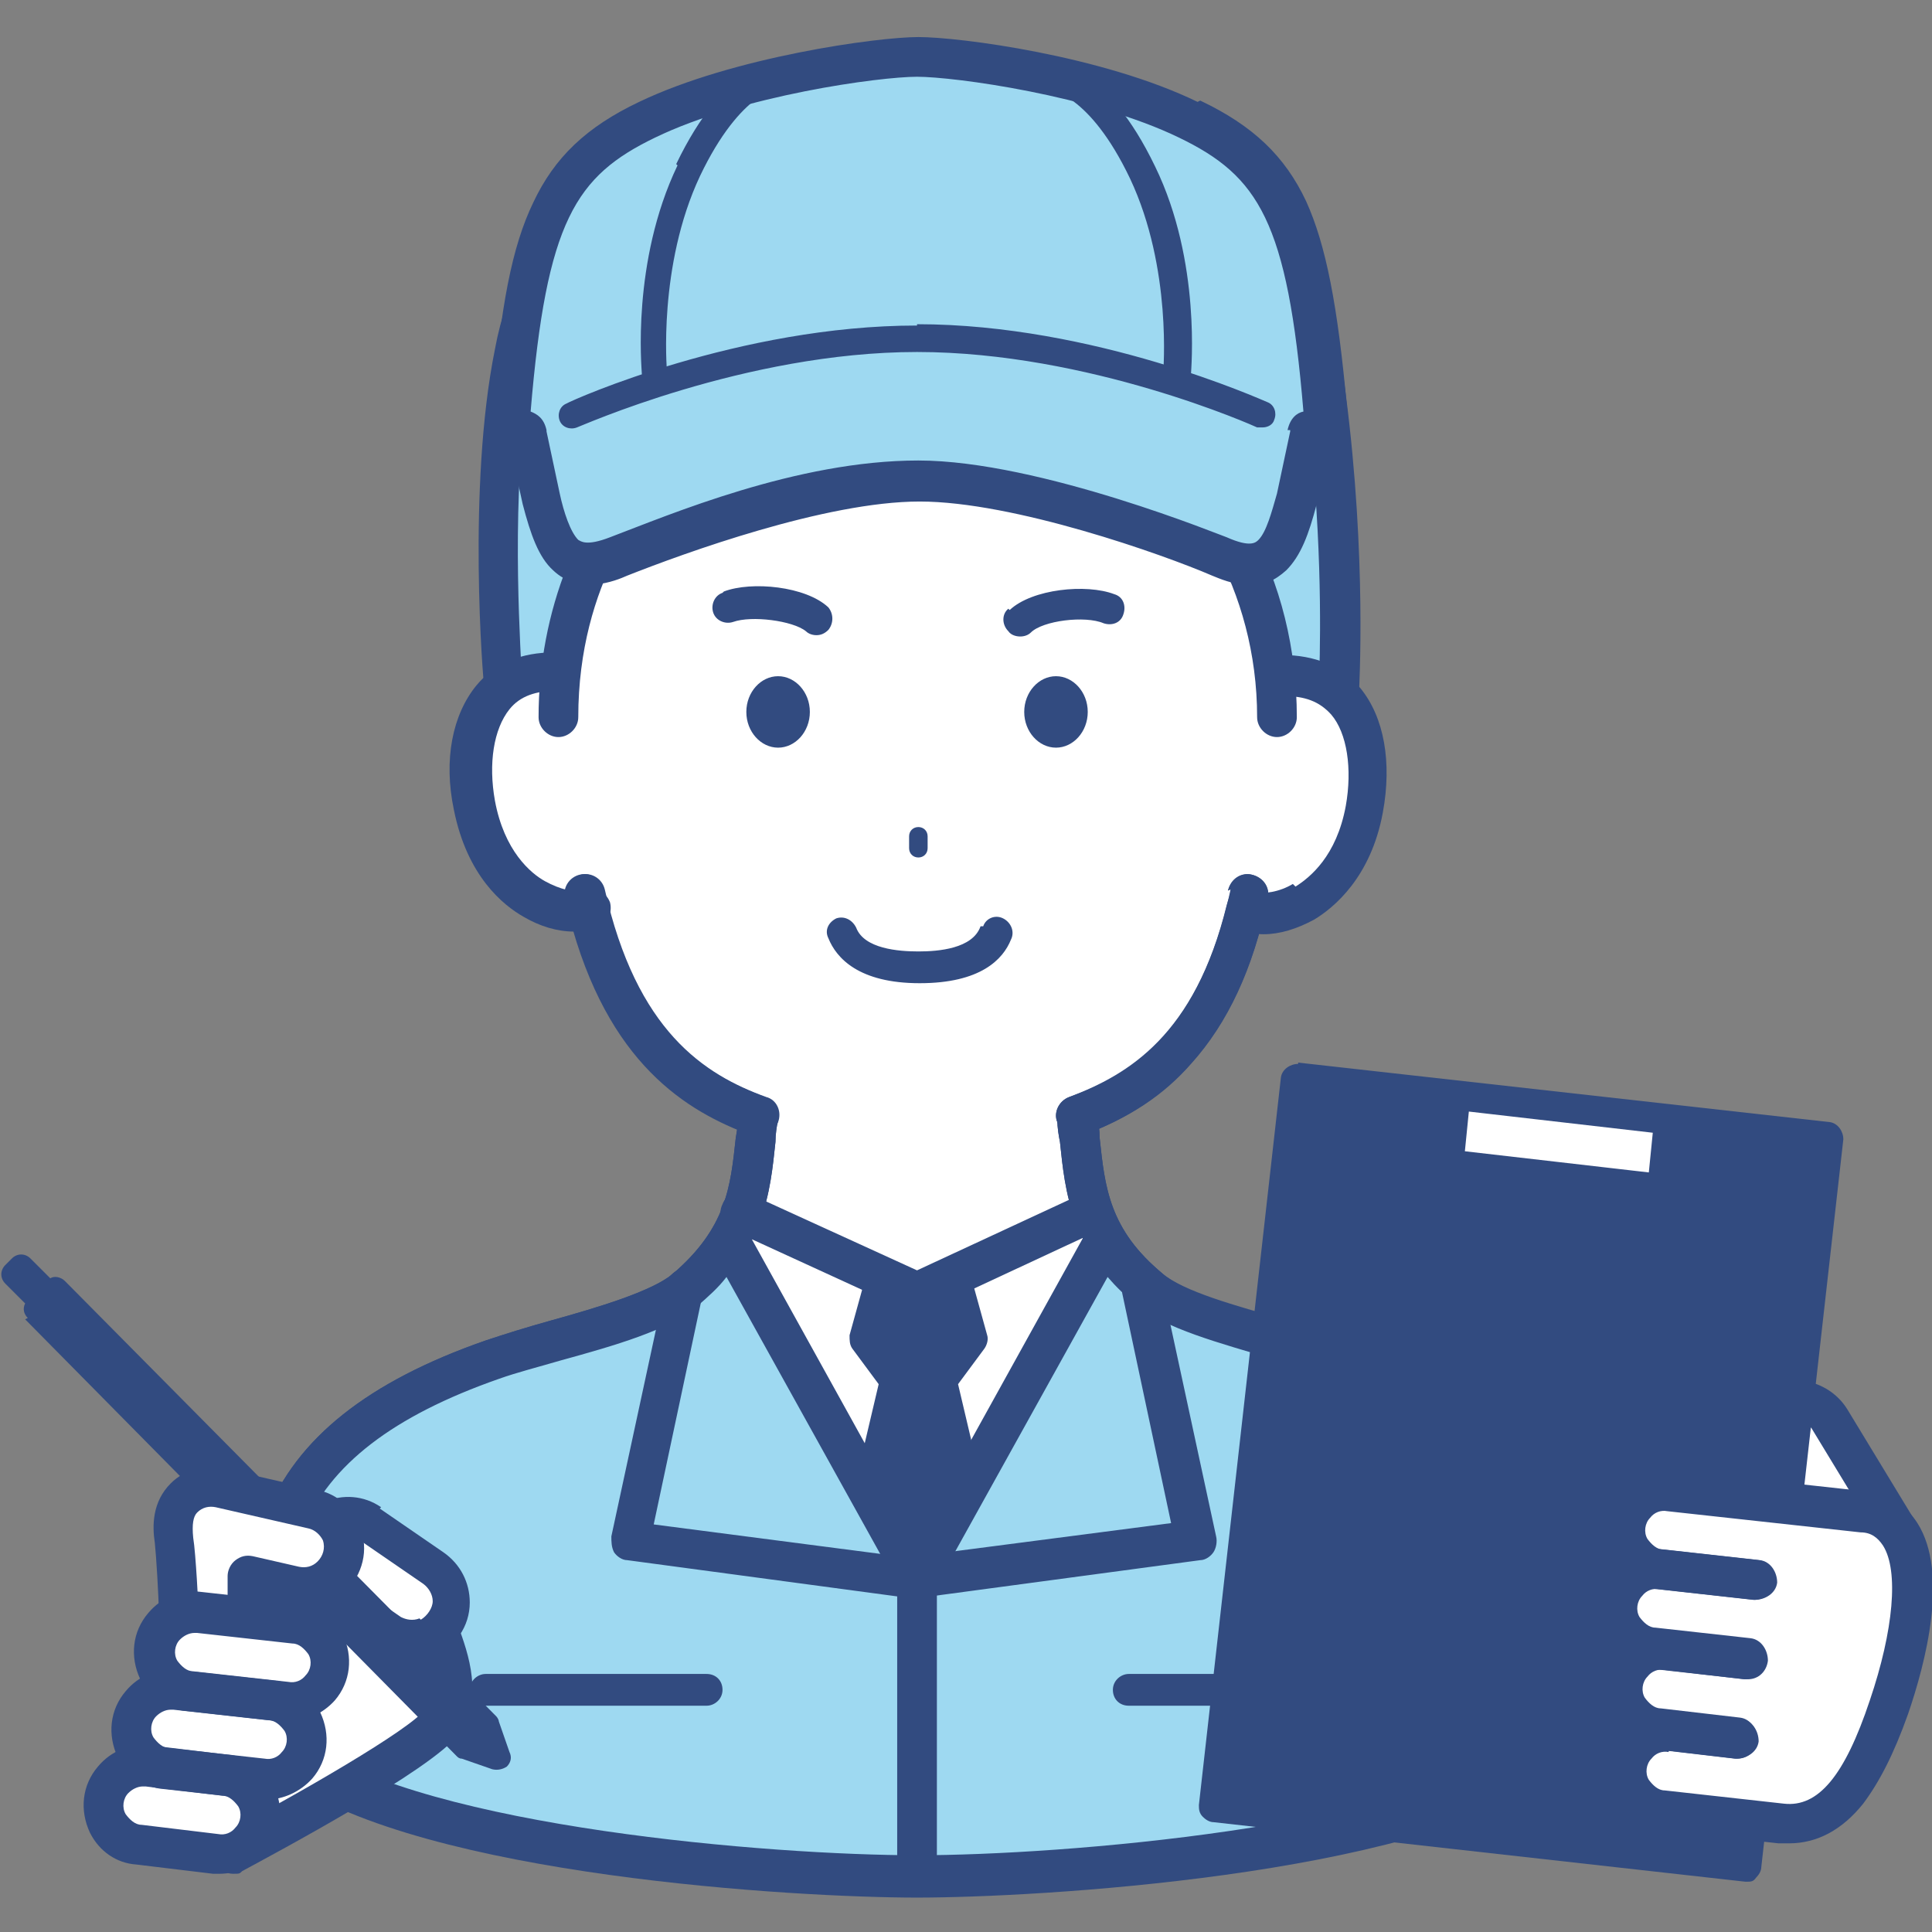
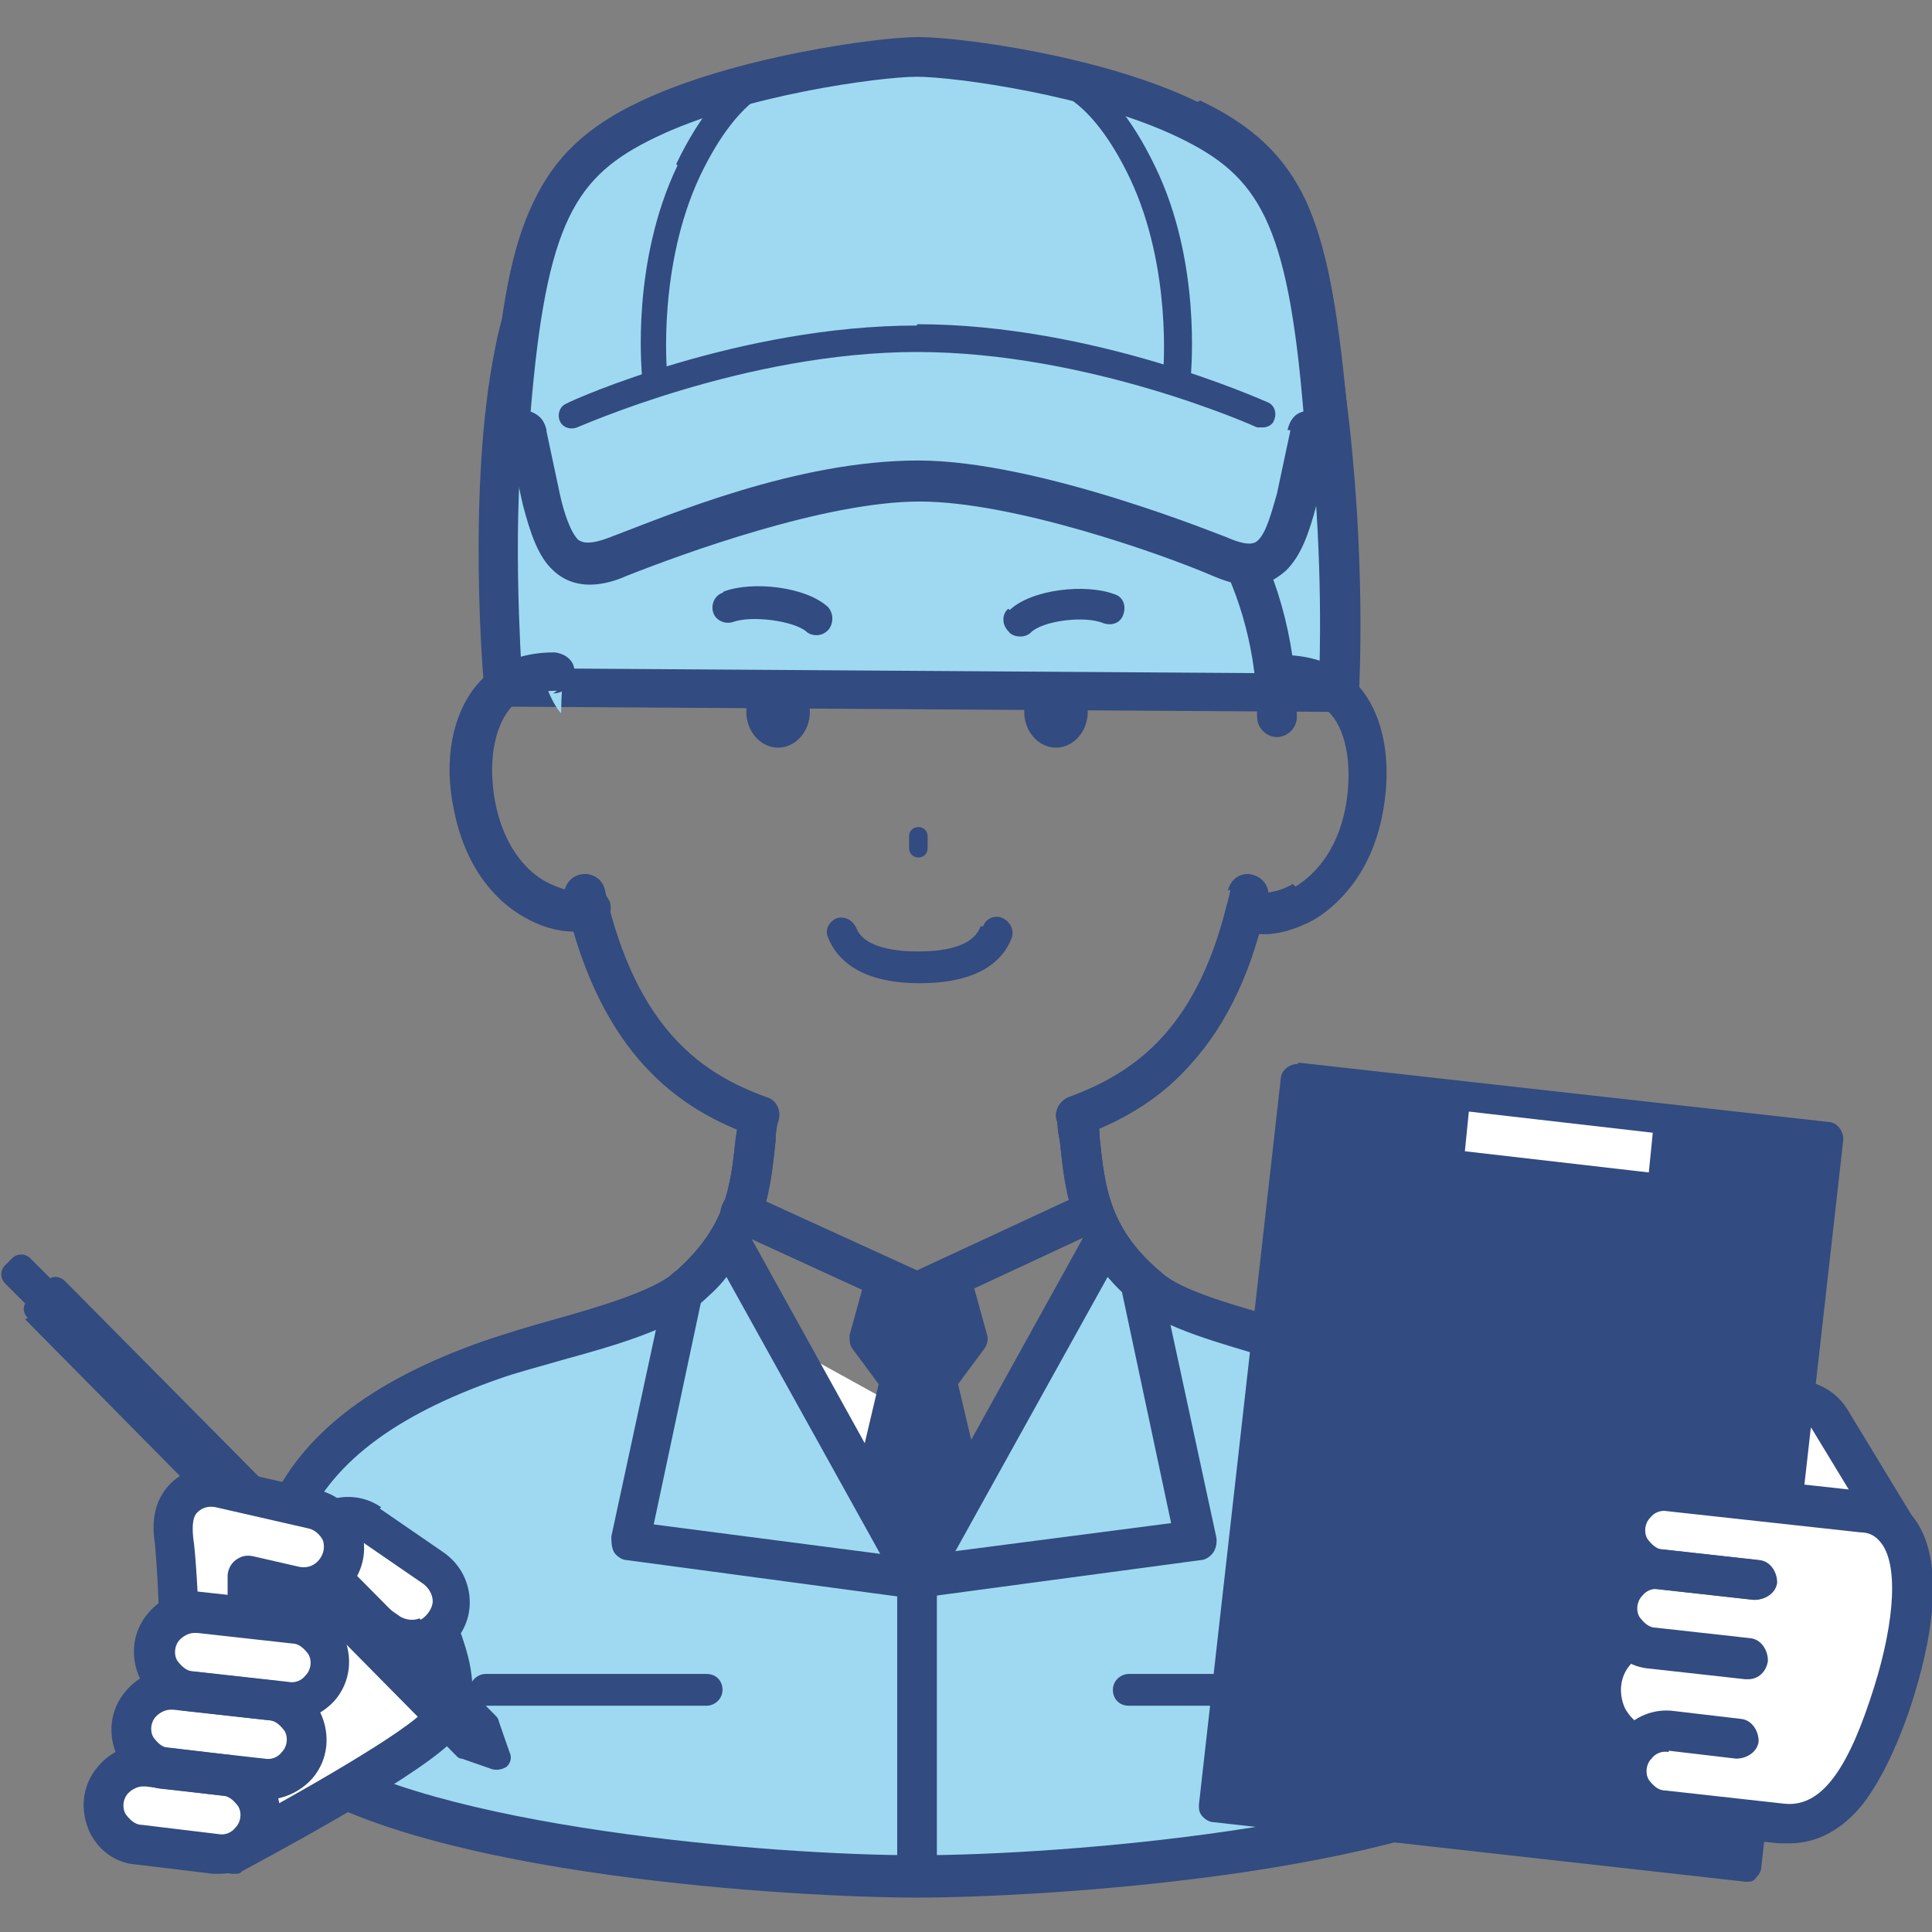
<svg xmlns="http://www.w3.org/2000/svg" version="1.1" viewBox="0 0 146 146">
  <rect x="0" y="0" width="146" height="146" fill="#808080" stroke="none" />
  <defs>
    <style>
      .cls-1 {
        fill: #fff;
      }

      .cls-2 {
        fill: none;
      }

      .cls-3 {
        fill: #9ed9f1;
      }

      .cls-4 {
        fill: #324b80;
      }

      .cls-5 {
        clip-path: url(#clippath);
      }
    </style>
    <clipPath id="clippath">
      <path class="cls-2" d="M96.7,50.9c5.7-.1,7.2,5.3,6.3,10.1-1.2,6.4-6,8.7-8.7,7.8-2.5,10.1-7.7,13.7-12.8,15.6.6,4.3.3,8.6,5.5,13,2.7,2.2,10,3.6,14.5,5.2,7.2,2.5,13.3,6.2,15.7,12.3,2.2,5.4,2.2,8.5,1.9,12.9-.1,2.1-1.2,4-2.9,5.2-9.8,6.8-36.8,8.7-46.8,8.7s-37-1.9-46.8-8.7c-1.7-1.2-2.8-3.1-2.9-5.2-.3-4.4-.3-7.5,1.9-12.9,2.4-6.1,8.5-9.8,15.7-12.3,4.5-1.6,11.9-3,14.5-5.2,5.2-4.4,4.9-8.7,5.5-13-5.1-1.9-10.2-5.5-12.8-15.6-2.7.9-7.5-1.4-8.8-7.8-.9-4.8.5-10.2,6.2-10.1-7.3-30.7,27.5-35.4,27.5-35.4,0,0,35,4.7,27.4,35.4Z" />
    </clipPath>
  </defs>
  <g>
    <g id="_レイヤー_2">
      <g id="_レイヤー_1-2">
        <g>
          <g>
            <g>
              <g>
                <path class="cls-3" d="M50.7,13.5c-2.7,0-9.8,2.6-11.9,13.3-2.1,10.3-.8,25.2-.8,25.2l63.1.4s.6-10-1-22.3c-1.1-8.8-5.4-20.6-21.3-20.6l1.5-3.3c-7.3,1.9-26-3.3-29.6,7.2h0Z" />
                <path class="cls-4" d="M81.5,5.3c-.4-.4-1-.6-1.5-.5-2,.5-5.3.4-8.7.3-4.1-.1-8.8-.2-12.7.6-4.4,1-7.4,3.1-8.9,6.3-1.7.3-4,1.1-6.1,2.9-3.1,2.6-5.3,6.6-6.2,11.5-2.1,10.4-.9,25-.8,25.6,0,.8.7,1.4,1.5,1.4l63.1.4c.8,0,1.5-.6,1.5-1.4,0-.4.6-10.2-1-22.6-.7-5.9-2.6-10.7-5.4-14.4-3.6-4.5-8.6-7-15.1-7.5l.6-1.2c.2-.5.1-1.1-.2-1.6h0ZM98.7,30.3c1.2,9.3,1.1,17.4,1,20.6l-60.3-.4c-.2-3.9-.8-15.2.9-23.4.9-4.3,2.6-7.7,5.2-9.8,2-1.7,4.1-2.3,5.2-2.3s1.2-.4,1.4-1c2.2-6.3,11.2-6.1,19.1-5.8,2.4,0,4.7.1,6.6,0l-.4.8c-.2.5-.2,1,.1,1.4.3.4.8.7,1.3.7h0c11.5,0,18.1,6.5,19.7,19.3h0Z" />
              </g>
              <g class="cls-5">
-                 <path class="cls-1" d="M51.8,97.4c-2.7,2.2-10,3.6-14.5,5.2-7.2,2.5-13.3,6.2-15.7,12.3-2.2,5.4-2.2,8.5-1.9,12.9.1,2.1,1.2,4,2.9,5.2,9.8,6.8,36.8,8.7,46.8,8.7s37-1.9,46.8-8.7c1.7-1.2,2.8-3.1,2.9-5.2.3-4.4.3-7.5-1.9-12.9-2.4-6.1-8.5-9.8-15.7-12.3-4.5-1.6-11.9-3-14.5-5.2-5.2-4.4-4.9-8.7-5.5-13,5.1-1.9,10.3-5.5,12.8-15.6,2.7.9,7.5-1.4,8.7-7.8.9-4.8-.6-10.2-6.3-10.1,9.7-41.9-27.4-40.6-27.4-40.6,0,0-37.2-1.2-27.5,40.6-5.7-.1-7.1,5.2-6.2,10.1,1.2,6.4,6,8.7,8.8,7.8,2.6,10.1,7.7,13.7,12.8,15.6-.6,4.3-.3,8.6-5.5,13h0Z" />
+                 <path class="cls-1" d="M51.8,97.4c-2.7,2.2-10,3.6-14.5,5.2-7.2,2.5-13.3,6.2-15.7,12.3-2.2,5.4-2.2,8.5-1.9,12.9.1,2.1,1.2,4,2.9,5.2,9.8,6.8,36.8,8.7,46.8,8.7s37-1.9,46.8-8.7h0Z" />
              </g>
              <path class="cls-3" d="M68.3,12c-17.2.6-25.6,6.7-27.1,14.6-1.4,7.9-2,15.3-.8,22,.8,4.2,2,5.3,2,5.3.2-11.1,4-15.6,7.4-19.2,3.4-3.6,10.4-4,10.4-4,0,0,2.2-3.5,14.4-2,5.6.7,7.1,1.5,10.6,3.8,7.4,4.9,9.7,9.8,10.8,20.5,0,0,1.1-2.4,1.6-4.6,0,0,1.6-8.6-.4-18.7-1.9-9.2-7.8-18.5-29-17.7h0Z" />
              <path class="cls-4" d="M45.9,68.4c-.1-.5-.2-.9-.3-1.2-.2-.8-1-1.3-1.8-1.1s-1.3,1-1.1,1.8c0,.4.2.8.3,1.3,2.9,11.2,8.9,14.8,13.8,16.6.2,0,.4,0,.5,0,.6,0,1.2-.4,1.4-1,.3-.8-.1-1.7-.9-1.9-4.5-1.7-9.4-4.7-11.9-14.5h0Z" />
              <path class="cls-4" d="M41.8,52.4c.8,0,1.5-.6,1.6-1.5s-.6-1.5-1.5-1.6c-2.5,0-4.5.8-5.9,2.5-1.8,2.2-2.5,5.6-1.7,9.4,1,5,3.7,7.2,5.3,8.1,1.2.7,2.5,1.1,3.8,1.1s1.2,0,1.7-.3c.8-.3,1.2-1.1,1-1.9-.3-.8-1.1-1.2-1.9-1-.8.3-1.9,0-3-.6-1.1-.6-3.1-2.3-3.8-6.1-.5-2.8-.1-5.4,1.1-6.9.8-1,2-1.4,3.6-1.4h0Z" />
              <path class="cls-4" d="M93,67.2c0,.4-.2.8-.3,1.2-2.4,9.8-7.4,12.8-11.9,14.5-.8.3-1.2,1.2-.9,1.9.2.6.8,1,1.4,1s.4,0,.5,0c3.3-1.2,5.8-2.9,7.9-5.1,2.7-2.9,4.6-6.6,5.8-11.5.1-.5.2-.9.3-1.3.2-.8-.4-1.6-1.2-1.8-.8-.2-1.6.4-1.8,1.2h0Z" />
              <path class="cls-4" d="M97.7,66.8c-1,.6-2.2.8-3,.6-.8-.3-1.6.2-1.9,1-.3.8.2,1.6,1,1.9.5.2,1.1.3,1.7.3,1.2,0,2.5-.4,3.8-1.1,1.5-.9,4.3-3.2,5.2-8.1.7-3.8.1-7.2-1.7-9.4-1.4-1.7-3.5-2.5-5.9-2.5-.8,0-1.5.7-1.5,1.6,0,.8.7,1.5,1.6,1.5,1.6,0,2.7.4,3.6,1.4,1.2,1.4,1.6,4.1,1.1,6.9-.7,3.8-2.7,5.4-3.8,6.1Z" />
              <path class="cls-4" d="M37.8,104.1c1.4-.5,3-.9,4.7-1.4,4-1.1,8.2-2.3,10.3-4.1,5-4.2,5.4-8.5,5.8-12.3,0-.6.1-1.2.2-1.7.1-.8-.5-1.6-1.3-1.7s-1.6.5-1.7,1.3c0,.6-.1,1.2-.2,1.8-.4,3.7-.7,6.8-4.8,10.3-1.6,1.3-5.6,2.5-9.2,3.5-1.8.5-3.4,1-4.9,1.5-8.9,3.1-14.3,7.4-16.6,13.2-2.4,5.9-2.3,9.2-2,13.6.2,2.6,1.5,4.9,3.6,6.3,10.5,7.3,38.6,8.9,47.6,8.9s37.1-1.6,47.7-8.9c2.1-1.4,3.4-3.7,3.6-6.3.3-4.4.4-7.7-2-13.6-2.3-5.8-7.7-10.1-16.6-13.2-1.5-.5-3.1-1-4.9-1.5-3.5-1-7.6-2.1-9.2-3.5-4.1-3.4-4.4-6.6-4.8-10.3,0-.6-.1-1.2-.2-1.8-.1-.8-.9-1.4-1.7-1.3-.8.1-1.4.9-1.3,1.7,0,.6.1,1.2.2,1.7.4,3.8.8,8.1,5.8,12.3,2.1,1.8,6.3,2.9,10.3,4.1,1.7.5,3.4.9,4.7,1.4,8,2.8,12.9,6.5,14.8,11.4,2.1,5.3,2.1,8.1,1.8,12.2-.1,1.6-.9,3.1-2.3,4-9.2,6.3-34.9,8.4-45.9,8.4s-36.8-2.1-45.9-8.4c-1.3-.9-2.2-2.4-2.3-4-.3-4.1-.3-7,1.8-12.2,2-4.9,6.8-8.6,14.8-11.4h0Z" />
              <path class="cls-4" d="M60,29.5c-.3.8,0,1.7.8,2,.2,0,.4.1.6.1.6,0,1.1-.3,1.4-.9,1.9-4.4,7.5-7.9,12.4-7.9s1.5-.7,1.5-1.5-.7-1.5-1.5-1.5c-6.1,0-12.7,4.3-15.2,9.7Z" />
-               <path class="cls-4" d="M48.9,33.5c-5.2,5.2-8.2,12.7-8.2,20.7,0,.8.7,1.5,1.5,1.5s1.5-.7,1.5-1.5c0-10.2,5.1-16.3,7.3-18.5.6-.6.6-1.5,0-2.1s-1.5-.6-2.1,0h0Z" />
              <path class="cls-4" d="M86.4,31c-.7-.5-1.6-.3-2.1.4s-.3,1.6.4,2.1c5.2,3.3,10.3,11,10.3,20.7,0,.8.7,1.5,1.5,1.5s1.5-.7,1.5-1.5c0-5.1-1.2-10.1-3.6-14.4-2.1-3.7-4.9-6.9-8-8.9h0Z" />
              <path class="cls-4" d="M68.7,63.2v.9c0,.4.3.7.7.7s.7-.3.7-.7v-.9c0-.4-.3-.7-.7-.7s-.7.3-.7.7Z" />
              <path class="cls-4" d="M74.1,70h0c-.6,1.7-3.2,1.9-4.7,1.9s-4.1-.2-4.7-1.8h0c-.3-.6-.9-.9-1.5-.7-.6.3-.9.9-.6,1.5h0c.6,1.5,2.3,3.4,6.9,3.4s6.3-1.8,6.9-3.3h0c.3-.6,0-1.3-.6-1.6-.6-.3-1.3,0-1.5.6h0Z" />
              <path class="cls-4" d="M56.4,53.8c0,1.5,1.1,2.7,2.4,2.7s2.4-1.2,2.4-2.7-1.1-2.7-2.4-2.7-2.4,1.2-2.4,2.7Z" />
              <path class="cls-4" d="M54.6,44.8c-.6.2-.9.9-.7,1.5.2.6.9.9,1.5.7,1.4-.5,4.5-.1,5.5.7.2.2.5.3.8.3s.6-.1.9-.4c.4-.5.4-1.2,0-1.7-1.7-1.6-5.8-2-7.9-1.2Z" />
              <path class="cls-4" d="M77.4,53.8c0,1.5,1.1,2.7,2.4,2.7s2.4-1.2,2.4-2.7-1.1-2.7-2.4-2.7-2.4,1.2-2.4,2.7Z" />
              <path class="cls-4" d="M76.2,46c-.5.4-.5,1.2,0,1.7.2.3.6.4.9.4s.6-.1.8-.3c.9-.9,4.1-1.3,5.5-.7.6.2,1.3,0,1.5-.7.2-.6,0-1.3-.7-1.5-2.1-.8-6.2-.4-7.9,1.2Z" />
              <path class="cls-4" d="M45.7,67.2c-.2-.8-1-1.3-1.8-1.1-.8.2-1.3,1-1.1,1.8,2.7,12.2,9,16,14.1,17.9.2,0,.4,0,.5,0,.6,0,1.2-.4,1.4-1,.3-.8-.1-1.7-.9-1.9-4.7-1.7-9.8-5-12.2-15.7h0Z" />
              <path class="cls-4" d="M93,67.2c-2.3,10.7-7.4,14-12.2,15.7-.8.3-1.2,1.2-.9,1.9.2.6.8,1,1.4,1s.4,0,.5,0c3.5-1.3,6.1-3,8.2-5.4,2.8-3.1,4.7-7.2,5.8-12.5.2-.8-.3-1.6-1.2-1.8-.8-.2-1.6.3-1.8,1.2Z" />
              <path class="cls-4" d="M37.8,104.1c1.4-.5,3-.9,4.7-1.4,4-1.1,8.2-2.3,10.3-4.1,5-4.2,5.4-8.5,5.8-12.3,0-.6.1-1.2.2-1.7.1-.8-.5-1.6-1.3-1.7s-1.6.5-1.7,1.3c0,.6-.1,1.2-.2,1.8-.4,3.7-.7,6.8-4.8,10.3-1.6,1.3-5.6,2.5-9.2,3.5-1.8.5-3.4,1-4.9,1.5-8.9,3.1-14.3,7.4-16.6,13.2-2.4,5.9-2.3,9.2-2,13.6.2,2.6,1.5,4.9,3.6,6.3,10.5,7.3,38.6,8.9,47.6,8.9s37.1-1.6,47.7-8.9c2.1-1.4,3.4-3.7,3.6-6.3.3-4.4.4-7.7-2-13.6-2.3-5.8-7.7-10.1-16.6-13.2-1.5-.5-3.1-1-4.9-1.5-3.5-1-7.6-2.1-9.2-3.5-4.1-3.4-4.4-6.6-4.8-10.3,0-.6-.1-1.2-.2-1.8-.1-.8-.9-1.4-1.7-1.3-.8.1-1.4.9-1.3,1.7,0,.6.1,1.2.2,1.7.4,3.8.8,8.1,5.8,12.3,2.1,1.8,6.3,2.9,10.3,4.1,1.7.5,3.4.9,4.7,1.4,8,2.8,12.9,6.5,14.8,11.4,2.1,5.3,2.1,8.1,1.8,12.2-.1,1.6-.9,3.1-2.3,4-9.2,6.3-34.9,8.4-45.9,8.4s-36.8-2.1-45.9-8.4c-1.3-.9-2.2-2.4-2.3-4-.3-4.1-.3-7,1.8-12.2,2-4.9,6.8-8.6,14.8-11.4h0Z" />
            </g>
            <path class="cls-4" d="M49.5,26.3c-.8-.1-1.6.5-1.7,1.3s.5,1.6,1.3,1.7c2,.3,3.9,1.5,5.1,3.2.3.4.8.7,1.3.7s.6,0,.9-.3c.7-.5.9-1.4.4-2.1-1.6-2.4-4.3-4-7.2-4.4h0Z" />
            <path class="cls-4" d="M54,18.2c-.2-.5-.7-.8-1.3-.6-.5.2-.8.7-.6,1.3.4,1.3,1.9,3.7,3.4,5.9h0c.2.3.5.5.9.5s.4,0,.6-.2c.5-.3.6-.9.3-1.4h0c-.7-1-2.7-4.2-3.1-5.4h0Z" />
            <path class="cls-4" d="M75.4,27.4c-.6.6-.7,1.5-.1,2.1.3.3.7.5,1.1.5s.7-.1,1-.4c2.8-2.5,7.9-3.8,10.9-1.6.7.5,1.6.3,2.1-.3s.3-1.6-.3-2.1c-4.3-3.1-11-1.5-14.7,1.8h0Z" />
            <g>
              <polygon class="cls-4" points="69.4 124 74.1 117.1 71.1 104.3 73.4 101.2 72.1 96.4 69.4 97.7 66.6 96.4 65.3 101.2 67.6 104.3 64.7 117.1 69.4 124" />
              <path class="cls-4" d="M63.7,117.8l4.7,6.9c.2.3.6.5,1,.5.6,0,.9-.4,1.2-.8l4.5-6.6c.2-.3.2-.6.2-.9l-2.9-12.3,2-2.7c.2-.3.3-.7.2-1l-1.3-4.7c0-.3-.3-.6-.6-.8-.3-.1-.7-.1-1,0l-2.3,1-2.3-1c-.3-.1-.7-.1-1,0-.3.1-.5.4-.6.8l-1.3,4.7c0,.4,0,.7.2,1l2,2.7-2.9,12.3c0,.3,0,.7.2.9ZM68.8,104.5c0-.3,0-.7-.2-1l-2-2.7.8-2.8,1.5.7c.3.1.7.1,1,0l1.5-.7.8,2.8-2,2.7c-.2.3-.3.6-.2,1l2.9,12.3c-1,1.5-2.5,3.7-3.4,5.1l-3.4-5.1,2.9-12.3h0Z" />
            </g>
            <g>
              <path class="cls-3" d="M101.4,102.6c-4.5-1.6-11.9-3-14.5-5.2-1.5-1.3-2.6-2.6-3.3-3.8l-14.2,25.7-14.2-25.7c-.7,1.3-1.8,2.6-3.3,3.9-2.7,2.2-10,3.6-14.5,5.2-7.2,2.5-13.3,6.2-15.7,12.3-2.2,5.4-2.2,8.5-1.9,12.9.1,2.1,1.2,4,2.9,5.2,9.8,6.8,36.8,8.7,46.8,8.7s37-1.9,46.8-8.7c1.7-1.2,2.8-3.1,2.9-5.2.3-4.4.3-7.5-1.9-12.9-2.4-6.1-8.5-9.8-15.7-12.3h0Z" />
              <path class="cls-4" d="M101.9,101.2c-1.5-.5-3.1-1-4.9-1.5-3.5-1-7.6-2.1-9.2-3.5-1.3-1.1-2.3-2.2-3-3.4-.3-.5-.8-.8-1.3-.7-.5,0-1,.3-1.3.8l-12.9,23.3-12.9-23.3c-.3-.5-.8-.8-1.3-.8s-1.1.3-1.3.8c-.7,1.2-1.7,2.4-3,3.5-1.6,1.3-5.6,2.5-9.2,3.5-1.8.5-3.4,1-4.9,1.5-8.9,3.1-14.3,7.4-16.6,13.2-2.4,5.9-2.3,9.2-2,13.6.2,2.6,1.5,4.9,3.6,6.3,10.5,7.3,38.6,8.9,47.6,8.9s37.1-1.6,47.7-8.9c2.1-1.4,3.4-3.7,3.6-6.3.3-4.4.4-7.7-2-13.6-2.3-5.8-7.7-10.1-16.6-13.2h0ZM117.5,127.8c-.1,1.6-.9,3.1-2.3,4-9.2,6.3-34.9,8.4-45.9,8.4s-36.8-2.1-45.9-8.4c-1.3-.9-2.2-2.4-2.3-4-.3-4.1-.3-7,1.8-12.2,2-4.9,6.8-8.6,14.8-11.4,1.4-.5,3-.9,4.7-1.4,4-1.1,8.2-2.3,10.3-4.1.8-.7,1.6-1.4,2.2-2.2l13.1,23.6c.3.5.8.8,1.3.8s1.1-.3,1.3-.8l13.1-23.6c.6.7,1.4,1.5,2.2,2.1,2.1,1.8,6.3,2.9,10.3,4.1,1.7.5,3.4.9,4.7,1.4,8,2.8,12.9,6.5,14.8,11.4,2.1,5.3,2.1,8.1,1.8,12.2h0Z" />
            </g>
            <path class="cls-4" d="M81.8,90.2l-12.5,5.8-12.7-5.8c-.8-.4-1.7,0-2,.8-.4.8,0,1.7.8,2l13.3,6.1c.2,0,.4.1.6.1s.4,0,.6-.1l13.1-6.1c.8-.4,1.1-1.3.7-2-.4-.8-1.3-1.1-2-.7h0Z" />
            <path class="cls-4" d="M52.1,95.9c-.8-.2-1.6.4-1.8,1.2l-4.1,19c0,.4,0,.8.2,1.2.2.3.6.6,1,.6l21.6,2.9c0,0,.1,0,.2,0,.7,0,1.4-.6,1.5-1.3.1-.8-.5-1.6-1.3-1.7l-20-2.6,3.7-17.4c.2-.8-.4-1.6-1.2-1.8h0Z" />
            <path class="cls-4" d="M67.4,119.5c0,.8.8,1.3,1.5,1.3s.1,0,.2,0l21.6-2.9c.4,0,.8-.3,1-.6s.3-.8.2-1.2l-4.1-19c-.2-.8-1-1.3-1.8-1.2-.8.2-1.3,1-1.2,1.8l3.7,17.4-20,2.6c-.8.1-1.4.9-1.3,1.7h0Z" />
            <path class="cls-4" d="M85.3,126.5c-.6,0-1.2.5-1.2,1.2s.5,1.2,1.2,1.2h16.7c.6,0,1.2-.5,1.2-1.2s-.5-1.2-1.2-1.2h-16.7Z" />
            <path class="cls-4" d="M36.7,126.5c-.6,0-1.2.5-1.2,1.2s.5,1.2,1.2,1.2h16.7c.6,0,1.2-.5,1.2-1.2s-.5-1.2-1.2-1.2h-16.7Z" />
            <path class="cls-4" d="M67.8,119.3v22.4c0,.8.7,1.5,1.5,1.5s1.5-.7,1.5-1.5v-22.4c0-.8-.7-1.5-1.5-1.5s-1.5.7-1.5,1.5Z" />
          </g>
          <g>
            <path class="cls-1" d="M135.8,105.9c-1.2,0-2.3.6-2.8,1.7-.4.9-.4,2,.2,2.8l5.1,8.4c.5.9,1.4,1.4,2.5,1.4,1.2,0,2.3-.6,2.8-1.7.4-.9.4-2-.2-2.8l-5.1-8.4c-.5-.9-1.4-1.4-2.5-1.4h0Z" />
            <path class="cls-4" d="M135.9,104.3c-1.8,0-3.5,1-4.3,2.6-.6,1.4-.6,3,.2,4.3l5.1,8.4c.8,1.3,2.2,2.1,3.7,2.2h.2c1.8,0,3.4-1,4.1-2.6.6-1.4.6-3-.2-4.3l-5.1-8.4c-.8-1.3-2.2-2.1-3.7-2.2h0ZM142.1,116.5c.3.4.3,1,0,1.4-.3.5-.8.9-1.4.9-.5,0-1-.3-1.2-.7l-5.1-8.4c-.3-.4-.3-1,0-1.4.2-.5.8-.9,1.4-.9h0c.5,0,1,.3,1.2.7l5.1,8.4Z" />
            <g>
              <g>
                <rect class="cls-4" x="87.3" y="91" width="55.3" height="40.5" transform="translate(-8.4 213.2) rotate(-83.6)" />
                <path class="cls-4" d="M98.1,80.4c-.6,0-1.2.4-1.3,1l-6.2,55c0,.3,0,.6.3.9.2.2.5.4.8.4l40.2,4.5h.1c.3,0,.5,0,.7-.3.2-.2.4-.5.4-.8l6.2-55c0-.6-.4-1.2-1-1.3l-40.2-4.5h0ZM131,139.7l-37.9-4.2,5.9-52.6,37.9,4.2s-5.9,52.6-5.9,52.6Z" />
              </g>
              <g>
                <rect class="cls-1" x="115.3" y="78.3" width="5.1" height="16" transform="translate(18.9 193.8) rotate(-83.6)" />
                <path class="cls-4" d="M110.2,81.9c-.6,0-1.1.3-1.1.9l-.6,5c0,.3,0,.5.2.7.2.2.4.3.7.4l15.9,1.8h.1c.2,0,.4,0,.6-.2.2-.2.3-.4.4-.7l.6-5c0-.6-.3-1.1-.9-1.1l-15.9-1.8h0ZM124.6,88.6l-13.9-1.6.3-3,13.9,1.6-.3,3Z" />
              </g>
            </g>
            <g>
              <path class="cls-1" d="M123.6,131.8c-.8.9-.9,2.2-.4,3.3.5.9,1.3,1.5,2.3,1.6l5.1.6s1.6.2,3.9.4c4.2.5,6.5-4,8.1-8.8,2.4-7.1,2.9-14.2-1.9-14.7-6.9-.8-7.4-.8-7.4-.8l-7.2-.8c-1-.1-2,.3-2.6,1.1-.8.9-.9,2.2-.4,3.3.5.9,1.3,1.5,2.3,1.6-1-.1-2,.3-2.6,1.1-.8.9-.9,2.2-.4,3.3.5.9,1.3,1.5,2.3,1.6h1.1c-1,0-2,.4-2.6,1.2-.8.9-.9,2.2-.4,3.3.5.9,1.3,1.5,2.3,1.6h.9c-1,0-2,.4-2.6,1.2h0Z" />
              <g>
                <path class="cls-4" d="M125.4,120.1l7.2.8c.8,0,1.6-.5,1.7-1.3,0-.8-.5-1.6-1.3-1.7l-7.2-.8c-1.5-.2-3,.4-4,1.6-1.2,1.4-1.4,3.3-.6,5,.7,1.4,2,2.3,3.5,2.4l7.2.8h.2c.8,0,1.4-.6,1.5-1.4,0-.8-.5-1.6-1.3-1.7l-7.2-.8c-.5,0-.9-.4-1.2-.8-.3-.5-.2-1.2.2-1.6.3-.4.8-.6,1.3-.5h0Z" />
                <path class="cls-4" d="M126.1,132.3l5.1.6c.8,0,1.6-.5,1.7-1.3,0-.8-.5-1.6-1.3-1.7l-5.1-.6c-1.5-.2-3,.4-4,1.6-1.2,1.4-1.4,3.3-.6,5,.7,1.4,2,2.3,3.5,2.4l9,1c.3,0,.5,0,.8,0,2.1,0,4-1,5.6-3,1.2-1.6,2.3-3.7,3.4-6.8,1.3-3.8,3.1-10.6.7-14.4-.9-1.4-2.2-2.2-3.9-2.4l-14.6-1.6c-1.5-.2-3,.4-4,1.6-1.2,1.4-1.4,3.3-.6,5,.7,1.4,2,2.3,3.5,2.4l7.2.8c.8,0,1.6-.5,1.7-1.3,0-.8-.5-1.6-1.3-1.7l-7.2-.8c-.5,0-.9-.4-1.2-.8-.3-.5-.2-1.2.2-1.6.3-.4.8-.6,1.3-.5l14.6,1.6c.8,0,1.3.4,1.7,1,1.2,1.9.8,6.4-1,11.7-1.9,5.7-3.9,8.1-6.5,7.8l-9-1c-.5,0-.9-.4-1.2-.8-.3-.5-.2-1.2.2-1.6.3-.4.8-.6,1.3-.5h0Z" />
-                 <path class="cls-4" d="M125.8,126.2l6,.7c.8,0,1.6-.5,1.7-1.3,0-.8-.5-1.6-1.3-1.7l-6-.7c-1.5-.2-3,.4-4,1.6-1.2,1.4-1.4,3.3-.6,5,.7,1.4,2,2.3,3.5,2.4l6,.7h.2c.8,0,1.4-.6,1.5-1.4,0-.8-.5-1.6-1.3-1.7l-6-.7c-.5,0-.9-.4-1.2-.8-.3-.5-.2-1.2.2-1.6.3-.4.8-.6,1.3-.5h0Z" />
              </g>
            </g>
          </g>
          <g>
            <g>
              <path class="cls-1" d="M18,139.8h0c2.4-1.3,13.7-7.4,15.3-9.6,1.8-2.5.2-5.7-.6-7.9-.9.5-2,.5-2.9,0l-5.2-2.7c0,0-.1,0-.2-.1-.7.5-1.5.6-2.3.4l-3.5-.8v3c.1,0,3.5.4,3.5.4,1,.1,1.9.7,2.3,1.6.5,1.1.4,2.4-.4,3.3-.6.8-1.6,1.2-2.6,1.1h-.9c.9,0,1.7.7,2.2,1.5.6,1.1.4,2.4-.4,3.3-.6.8-1.6,1.2-2.6,1.1,0,0-7.2-.8-7.2-.8l4.3.5c1,.1,1.9.7,2.3,1.6.6,1.1.4,2.4-.4,3.3-.3.3-.6.6-.9.7h0Z" />
              <path class="cls-4" d="M16.9,138.7c-.7.4-1,1.3-.6,2.1.3.5.8.8,1.3.8s.5,0,.7-.2c2.4-1.3,14.4-7.7,16.3-10.3,2-2.8.8-6.1,0-8.3-.1-.4-.2-.7-.4-1-.3-.8-1.1-1.2-1.9-1-.8.3-1.2,1.1-1,1.9.1.3.2.7.4,1.1.8,2.3,1.4,4.1.4,5.4-1.1,1.5-9.6,6.4-15.3,9.4h0Z" />
            </g>
            <path class="cls-1" d="M28,115.1c-.8-.6-1.9-.7-2.8-.3-1.1.5-1.9,1.5-1.9,2.7,0,1,.5,2,1.3,2.5l4.8,3.3c.8.6,1.9.7,2.8.3,1.1-.5,1.9-1.5,1.9-2.7,0-1-.5-2-1.3-2.5l-4.8-3.3Z" />
            <path class="cls-4" d="M28.8,113.9c-1.3-.9-2.9-1-4.3-.4-1.7.7-2.8,2.3-2.8,4.1,0,1.5.7,2.9,2,3.8l4.8,3.3c.8.5,1.6.8,2.5.8s1.2-.1,1.7-.3c1.7-.7,2.8-2.3,2.8-4.1,0-1.5-.7-2.9-2-3.8l-4.8-3.3h0ZM31.7,122.3c-.5.2-1,.1-1.4-.1l-4.8-3.3c-.4-.3-.7-.8-.6-1.3,0-.6.4-1.1.9-1.4.2,0,.4-.1.6-.1.3,0,.6,0,.8.3l4.8,3.3c.4.3.7.8.7,1.3s-.4,1.1-.9,1.4h0Z" />
            <path class="cls-4" d="M1.9,99.7l32.6,33c.1.1.2.2.4.2l2.3.8c.4.1.8,0,1.1-.2.3-.3.4-.7.2-1.1l-.8-2.3c0-.1-.1-.3-.2-.4L4.9,96.8c-.3-.3-.8-.4-1.1-.2l-1.5-1.5c-.4-.4-1-.4-1.4,0l-.5.5c-.4.4-.4,1,0,1.4l1.5,1.5c-.2.4-.1.8.2,1.1h0Z" />
            <g>
              <g>
                <path class="cls-1" d="M22.3,122.6l-3.4-.4-3.8-.4c-.6,0-1.1,0-1.6.3-.4.2-.8.5-1.1.8-.8.9-.9,2.2-.4,3.3.4.9,1.3,1.5,2.2,1.6,0,0,0,0,0,0l6.2.7h1c1,.2,2-.2,2.6-1,.8-.9.9-2.2.4-3.3-.5-.9-1.3-1.5-2.3-1.6h0Z" />
                <path class="cls-1" d="M20.7,128.5h0l-6.2-.7s0,0,0,0h-1c-1-.2-2,.2-2.6,1-.8.9-.9,2.2-.4,3.3.5.9,1.3,1.5,2.3,1.6l7.2.8c1,.1,2-.3,2.6-1.1.8-.9.9-2.2.4-3.3-.4-.9-1.2-1.4-2.2-1.6h0Z" />
                <path class="cls-1" d="M17,134.1l-4.3-.5-1.5-.2c-1-.1-2,.3-2.6,1.1-.8.9-.9,2.2-.4,3.3.5.9,1.3,1.5,2.3,1.6l5.8.7c.6,0,1.2,0,1.7-.3.4-.2.7-.4.9-.7.8-.9.9-2.2.4-3.3-.5-.9-1.3-1.5-2.3-1.6h0Z" />
              </g>
              <path class="cls-1" d="M20.7,128.5l-6.4-.7h-1c-1-.2-2,.2-2.6,1-.8.9-.9,2.2-.4,3.3.5.9,1.3,1.5,2.3,1.6l7.2.8c1,.1,2-.3,2.6-1.1.8-.9.9-2.2.4-3.3-.4-.9-1.2-1.4-2.2-1.6h0Z" />
              <path class="cls-1" d="M17,134.1l-4.3-.5-1.5-.2c-1-.1-2,.3-2.6,1.1-.8.9-.9,2.2-.4,3.3.5.9,1.3,1.5,2.3,1.6l5.8.7c.6,0,1.2,0,1.7-.3.4-.2.7-.4.9-.7.8-.9.9-2.2.4-3.3-.5-.9-1.3-1.5-2.3-1.6h0Z" />
              <path class="cls-1" d="M22.3,122.6l-3.4-.4-3.8-.4c-.6,0-1.1,0-1.6.3-.4.2-.8.5-1.1.8-.8.9-.9,2.2-.4,3.3.4.9,1.3,1.5,2.2,1.6,0,0,0,0,0,0l6.2.7h1c1,.2,2-.2,2.6-1,.8-.9.9-2.2.4-3.3-.5-.9-1.3-1.5-2.3-1.6h0Z" />
              <path class="cls-1" d="M24.6,119.6c.1,0,.3-.2.4-.3.9-.8,1.2-2.1.7-3.2-.2-.6-.7-1.2-1.2-1.5-.3-.2-.6-.3-.9-.4l-7-1.6c-1-.2-2,0-2.7.8-.9.8-.9,2.1-.7,3.2s.4,5.4.4,5.4l5.4.3v-3c-.1,0,3.4.8,3.4.8.8.2,1.6,0,2.3-.4h0Z" />
              <g>
                <path class="cls-4" d="M20.7,127l-7.2-.8c-1.5-.2-3,.4-4,1.6-1.2,1.4-1.4,3.3-.6,5,.7,1.4,2,2.3,3.5,2.4l7.2.8c.2,0,.3,0,.5,0,1.3,0,2.6-.6,3.5-1.6,1.2-1.4,1.4-3.3.6-5-.7-1.4-2-2.3-3.5-2.4h0ZM21.3,132.4c-.3.4-.8.6-1.3.5l-7.2-.8c-.5,0-.9-.4-1.2-.8-.3-.5-.2-1.2.2-1.6.3-.3.7-.5,1.1-.5h.2l7.2.8c.5,0,.9.4,1.2.8.3.5.2,1.2-.2,1.6h0Z" />
                <path class="cls-4" d="M17.2,132.6l-5.8-.7c-1.5-.2-3,.4-4,1.6-1.2,1.4-1.4,3.3-.6,5,.7,1.4,2,2.3,3.5,2.4l5.8.7c.2,0,.3,0,.5,0,1.3,0,2.6-.6,3.5-1.6,1.2-1.4,1.4-3.3.6-5-.7-1.4-2-2.3-3.5-2.4h0ZM17.8,138.1c-.3.4-.8.6-1.3.5l-5.8-.7c-.5,0-.9-.4-1.2-.8-.3-.5-.2-1.2.2-1.6.3-.3.7-.5,1.1-.5h.2l5.8.7c.5,0,.9.4,1.2.8.3.5.2,1.2-.2,1.6h0Z" />
                <path class="cls-4" d="M22.4,121.1l-7.2-.8c-1.5-.2-3,.4-4,1.6-1.2,1.4-1.4,3.3-.6,5,.7,1.4,2,2.3,3.5,2.4l7.2.8c.2,0,.3,0,.5,0,1.3,0,2.6-.6,3.5-1.6,1.2-1.4,1.4-3.3.6-5-.7-1.4-2-2.3-3.5-2.4h0ZM23.1,126.6c-.3.4-.8.6-1.3.5l-7.2-.8c-.5,0-.9-.4-1.2-.8-.3-.5-.2-1.2.2-1.6.3-.3.7-.5,1.1-.5h.2l7.2.8c.5,0,.9.4,1.2.8.3.5.2,1.2-.2,1.6h0Z" />
                <path class="cls-4" d="M26.1,120.3c1.3-1.3,1.8-3.2,1.1-4.9-.5-1.4-1.7-2.5-3.2-2.8l-7-1.6c-1.5-.3-3,0-4.1,1.1-1.4,1.4-1.4,3.2-1.2,4.5.1.9.3,4.1.3,5.3,0,.8.8,1.5,1.6,1.4.8,0,1.5-.8,1.4-1.6,0-.2-.2-4.3-.4-5.5-.1-1,0-1.6.3-1.9.4-.4.9-.5,1.4-.4l7,1.6c.5.1.9.5,1.1.9.2.6,0,1.2-.4,1.6-.4.4-.9.5-1.4.4l-3.5-.8c-.5-.1-.9,0-1.3.3-.4.3-.6.8-.6,1.2v3c.1.8.8,1.5,1.6,1.5h0c.8,0,1.5-.7,1.5-1.6v-1.1s1.6.4,1.6.4c1.5.3,3,0,4.1-1.1h0Z" />
              </g>
            </g>
          </g>
          <g>
            <g>
              <path class="cls-3" d="M89.8,9.1c-6.9-3.4-17.7-4.8-20.5-4.8s-13.5,1.4-20.5,4.8c-6.9,3.4-9.1,7.6-10.3,22.1,0,.5.1,1.5.7,1.4.5,0,.5,0,.6.4l.5,2.4.5,2.4c.5,1.9,1,3.4,1.9,4.2.9.8,2.1.9,4,.1,2.9-1.1,14.7-5.7,22.7-5.7s20,4.6,22.7,5.7c1.9.8,3.1.7,4-.1.9-.8,1.4-2.3,1.9-4.2l.5-2.4.5-2.4c.1-.4,0-.4.6-.4s.7-1,.7-1.4c-1.2-14.5-3.4-18.7-10.3-22.1Z" />
              <path class="cls-4" d="M90.5,7.7c-7.2-3.5-18-4.9-21.1-4.9s-14,1.5-21.1,4.9c-4,1.9-6.4,4.2-8,7.6-1.6,3.3-2.5,7.9-3.1,15.7,0,.6,0,1.7.7,2.5.2.2.4.4.7.5l.9,4.1c.6,2.3,1.2,4,2.3,5,2,1.9,4.7.8,5.6.4,4.3-1.7,15-5.6,22.1-5.6s18.4,4,22.1,5.6c.5.2,1.6.7,2.8.7s1.9-.3,2.8-1.1c1.1-1.1,1.7-2.7,2.3-5l.9-4.2c.2-.1.5-.3.7-.5.7-.7.8-1.9.7-2.5-.7-7.8-1.6-12.4-3.1-15.7-1.6-3.4-4-5.7-8-7.6h0ZM97.5,32.5s0,0,0,.1c0,0,0,0,0,0l-1,4.7c-.4,1.4-.8,2.9-1.4,3.5-.2.2-.6.6-2.4-.2-.1,0-14.1-5.8-23.3-5.8s-18.8,4.1-23.3,5.8c-1.8.7-2.2.3-2.4.2-.6-.6-1.1-2.1-1.4-3.5l-1-4.7s0,0,0,0c0,0,0,0,0-.1-.2-.9-.7-1.2-1.2-1.4,1.2-14.4,3.4-17.8,9.4-20.7,6.6-3.2,17-4.6,19.8-4.6s13.2,1.4,19.8,4.6c6,2.9,8.2,6.3,9.4,20.7-.5.1-1,.5-1.2,1.4h0Z" />
            </g>
            <path class="cls-4" d="M69.3,24.6c-13.4,0-26,5.6-26.5,5.9-.5.2-.7.8-.5,1.3.2.5.8.7,1.3.5.1,0,12.7-5.7,25.7-5.7s25.5,5.6,25.7,5.7c.1,0,.3,0,.4,0,.4,0,.8-.2.9-.6.2-.5,0-1.1-.5-1.3-.5-.2-13.1-5.9-26.5-5.9h0Z" />
            <g>
              <path class="cls-4" d="M89,29.2h0c.5,0,1-.4,1-.9,0-.3.8-8.5-2.7-15.7-3.7-7.7-7.5-7.8-8-7.8v2q0,0,0,0s3,.2,6.1,6.7c3.2,6.8,2.5,14.6,2.5,14.7,0,.6.4,1.1.9,1.1h0Z" />
              <path class="cls-4" d="M51.2,12.5c-3.5,7.3-2.7,15.4-2.7,15.7,0,.5.5.9,1,.9h0c.6,0,1-.6.9-1.1,0,0-.7-7.9,2.5-14.7,3.1-6.5,6.1-6.7,6.1-6.7h0v-2c-.4,0-4.2.1-7.9,7.8h0Z" />
            </g>
          </g>
        </g>
      </g>
    </g>
  </g>
</svg>